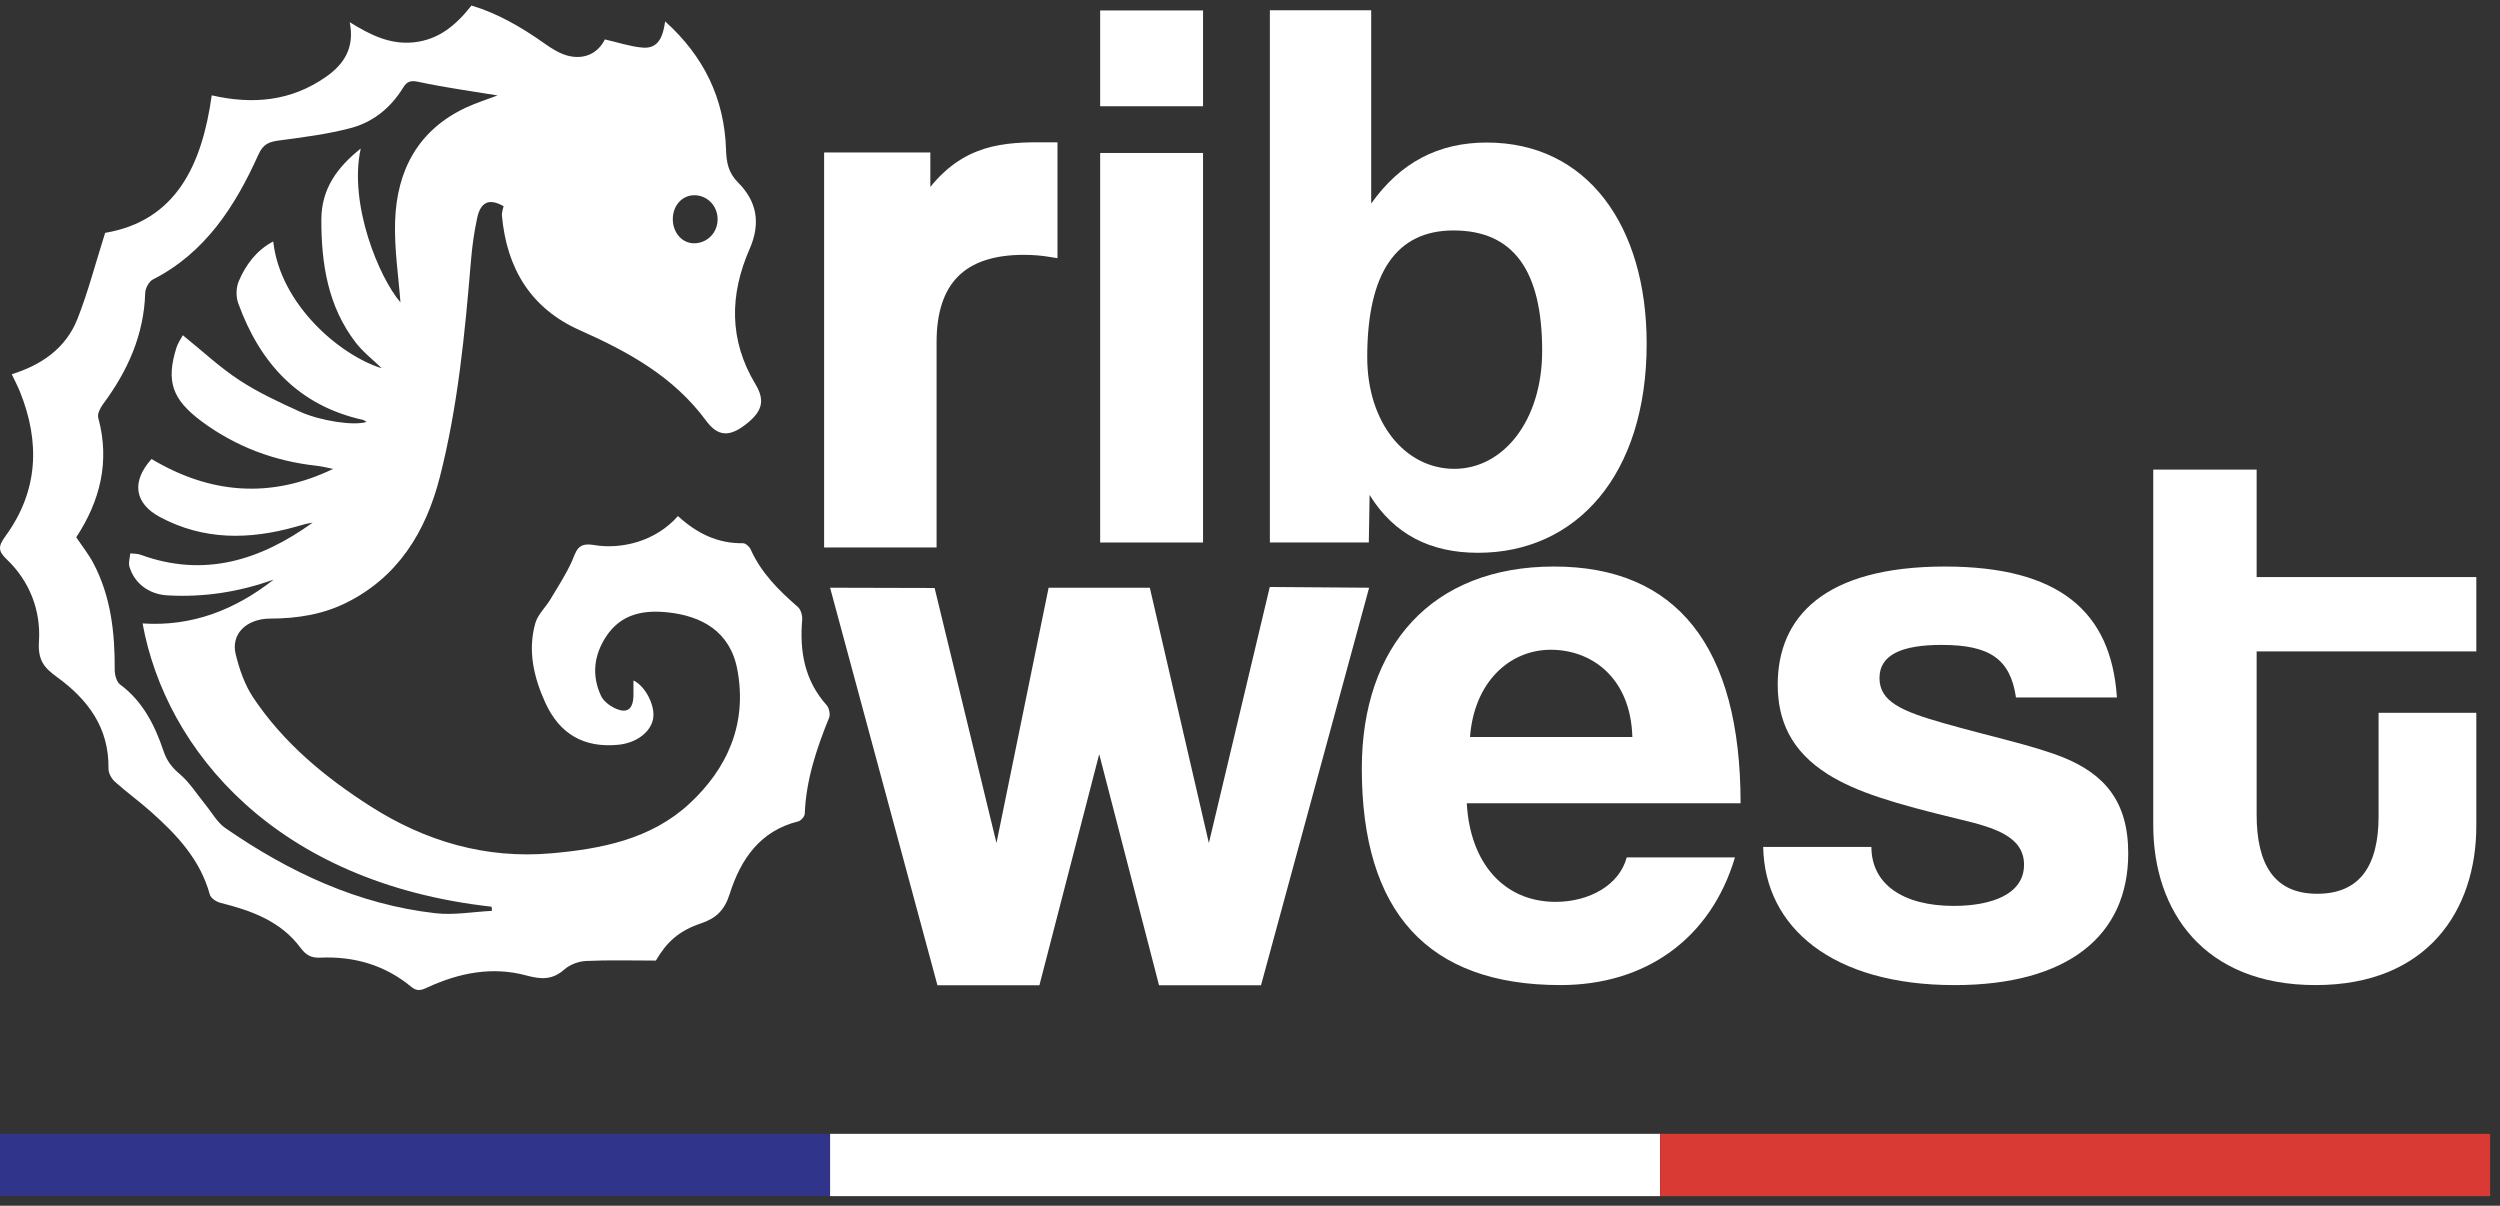
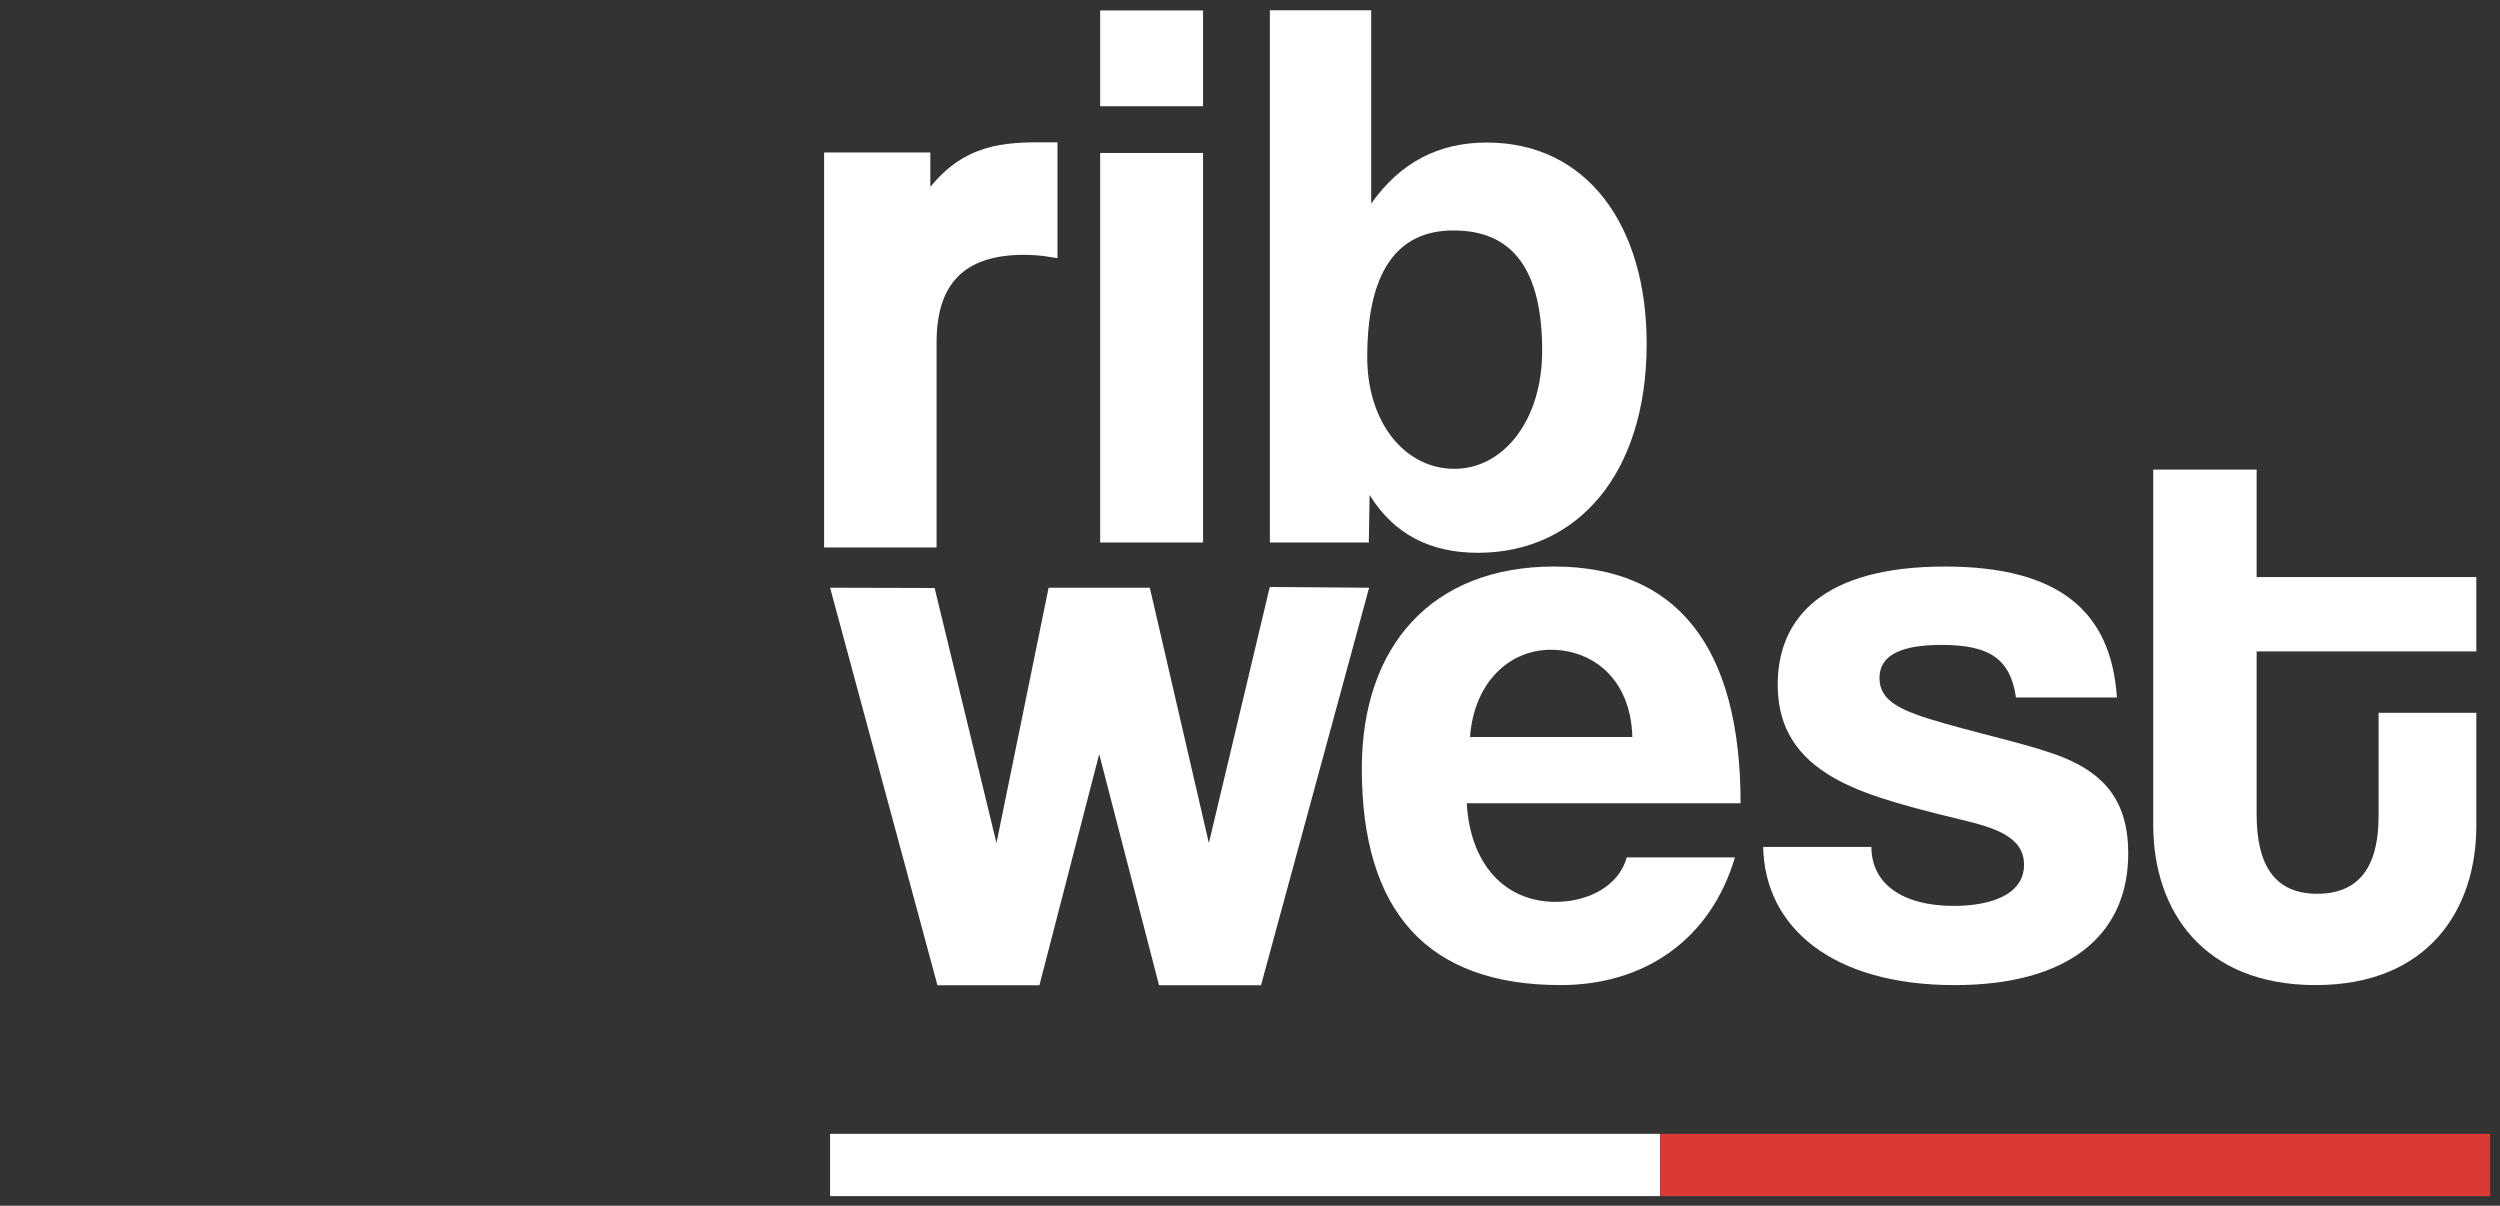
<svg xmlns="http://www.w3.org/2000/svg" width="226" height="109" viewBox="0 0 226 109" fill="none">
  <rect x="0" y="0" width="226" height="109" fill="#333333" stroke="none" />
-   <path fill-rule="evenodd" clip-rule="evenodd" d="M61.289 46.653C62.999 48.223 64.886 49.143 67.161 49.107C67.397 49.103 67.749 49.412 67.86 49.664C68.818 51.81 70.416 53.379 72.13 54.873C72.398 55.105 72.549 55.66 72.517 56.045C72.272 58.918 72.752 61.539 74.727 63.746C74.952 63.998 75.075 64.581 74.95 64.885C73.814 67.679 72.867 70.51 72.749 73.575C72.74 73.817 72.403 74.194 72.158 74.254C68.736 75.099 66.964 77.654 65.968 80.803C65.5 82.281 64.745 83.007 63.378 83.469C61.337 84.159 60.268 85.171 59.291 86.836C57.123 86.836 55.042 86.774 52.969 86.873C52.295 86.904 51.511 87.201 51.007 87.648C49.92 88.61 48.886 88.535 47.577 88.181C44.492 87.347 41.487 87.946 38.62 89.274C38.079 89.525 37.701 89.642 37.181 89.211C34.786 87.228 32.001 86.438 28.956 86.571C28.171 86.605 27.684 86.376 27.176 85.691C25.367 83.251 22.705 82.315 19.927 81.616C19.559 81.524 19.057 81.195 18.969 80.874C18.094 77.675 15.956 75.438 13.617 73.355C12.572 72.424 11.429 71.606 10.389 70.669C10.083 70.394 9.799 69.886 9.806 69.489C9.872 65.77 7.926 63.227 5.173 61.221C4.017 60.379 3.408 59.727 3.522 57.987C3.702 55.203 2.689 52.542 0.597 50.553C-0.203 49.791 -0.16 49.364 0.495 48.464C3.458 44.402 3.654 39.977 1.79 35.377C1.598 34.904 1.356 34.451 1.064 33.831C3.733 32.999 5.939 31.503 6.994 28.848C7.964 26.403 8.623 23.83 9.505 21.049C15.924 19.966 18.267 14.893 19.14 8.618C22.864 9.472 26.313 9.151 29.463 6.95C31.105 5.804 32.074 4.323 31.616 2.006C33.471 3.161 35.279 4.059 37.432 3.824C39.661 3.582 41.206 2.294 42.623 0.499C44.982 1.211 47.145 2.455 49.213 3.924C49.889 4.404 50.644 4.88 51.428 5.06C52.904 5.398 54.068 4.776 54.683 3.563C55.873 3.833 56.972 4.21 58.093 4.305C59.539 4.428 59.939 3.28 60.129 1.934C63.629 5.088 65.486 8.899 65.633 13.524C65.671 14.697 65.842 15.622 66.731 16.509C68.416 18.193 68.789 20.17 67.768 22.5C65.959 26.622 65.883 30.726 68.289 34.724C69.219 36.268 68.884 37.258 67.325 38.436C65.962 39.466 64.907 39.493 63.843 38.047C60.881 34.02 56.769 31.789 52.402 29.846C48.011 27.892 45.806 24.297 45.374 19.488C45.349 19.208 45.473 18.912 45.523 18.641C44.241 17.907 43.452 18.233 43.133 19.716C42.863 20.971 42.684 22.256 42.577 23.538C42.027 30.143 41.398 36.74 39.75 43.17C38.482 48.112 35.954 52.178 31.307 54.488C29.162 55.555 26.844 55.914 24.451 55.92C22.252 55.923 20.861 57.331 21.307 59.146C21.639 60.498 22.118 61.899 22.876 63.036C25.629 67.166 29.366 70.252 33.47 72.876C38.467 76.072 43.918 77.653 49.814 77.142C54.33 76.75 58.843 75.873 62.315 72.66C65.746 69.485 67.587 65.421 66.649 60.502C65.992 57.056 63.401 55.682 60.383 55.359C58.181 55.123 56.149 55.484 54.798 57.535C53.69 59.217 53.468 61.048 54.33 62.9C54.544 63.359 55.056 63.758 55.523 63.992C56.677 64.565 57.25 64.147 57.265 62.823C57.27 62.39 57.265 61.959 57.265 61.51C58.36 62.032 59.263 63.833 59.036 64.997C58.801 66.212 57.508 67.17 55.891 67.327C52.807 67.625 50.586 66.386 49.275 63.478C48.253 61.214 47.693 58.815 48.391 56.341C48.614 55.551 49.319 54.911 49.759 54.177C50.427 53.064 51.139 51.967 51.678 50.789C52.104 49.855 52.165 49.009 53.684 49.269C56.172 49.692 59.267 48.945 61.287 46.653H61.289ZM30.104 42.387C29.611 42.291 29.122 42.161 28.626 42.106C24.831 41.691 21.352 40.4 18.253 38.11C15.552 36.114 15.002 34.471 15.946 31.438C16.073 31.032 16.336 30.67 16.527 30.305C18.316 31.747 19.879 33.217 21.64 34.369C23.363 35.495 25.255 36.373 27.131 37.222C28.929 38.037 31.966 38.515 33.137 38.144C33.01 38.07 32.914 37.978 32.803 37.954C27.04 36.681 23.511 32.882 21.529 27.394C21.32 26.815 21.341 25.991 21.582 25.427C22.224 23.92 23.186 22.627 24.7 21.826C25.322 27.515 30.726 32.127 34.514 33.293C33.749 32.546 32.819 31.834 32.128 30.93C29.649 27.685 29.044 23.863 29.05 19.864C29.055 17.052 30.488 15.124 32.61 13.427C31.5 18.457 34.286 25.125 36.201 27.333C36.035 25.045 35.636 22.515 35.717 20.003C35.867 15.357 37.837 11.726 42.131 9.723C43.042 9.298 44.007 8.998 44.981 8.628C42.559 8.227 40.187 7.911 37.855 7.405C37.134 7.25 36.802 7.339 36.439 7.93C35.319 9.756 33.711 11.049 31.711 11.576C29.612 12.129 27.437 12.406 25.282 12.692C24.384 12.811 23.812 12.972 23.369 13.958C21.259 18.654 18.55 22.856 13.82 25.267C13.471 25.444 13.139 26.053 13.127 26.47C13.014 30.294 11.532 33.545 9.319 36.528C9.068 36.867 8.785 37.412 8.879 37.758C9.964 41.736 9.04 45.292 6.893 48.57C7.414 49.351 8.005 50.089 8.44 50.912C10.029 53.919 10.389 57.191 10.37 60.549C10.367 60.999 10.538 61.641 10.854 61.875C12.907 63.394 13.997 65.559 14.786 67.901C15.089 68.801 15.552 69.386 16.26 69.987C17.147 70.739 17.793 71.789 18.547 72.707C19.145 73.436 19.627 74.344 20.37 74.857C26.148 78.848 32.377 81.766 39.378 82.557C41.048 82.746 42.773 82.427 44.471 82.341C44.462 82.217 44.452 82.091 44.443 81.966C24.971 79.809 14.995 67.867 12.888 56.359C17.36 56.656 21.249 55.132 24.744 52.391C21.622 53.514 18.422 54.014 15.118 53.819C13.501 53.724 12.17 52.779 11.702 51.23C11.594 50.869 11.744 50.428 11.776 50.025C12.086 50.062 12.415 50.042 12.701 50.146C18.443 52.247 23.518 50.66 28.265 47.247C27.739 47.321 27.23 47.478 26.718 47.622C22.534 48.799 18.419 48.854 14.464 46.744C12.148 45.508 11.858 43.529 13.699 41.494C18.989 44.656 24.466 45.108 30.104 42.395V42.387ZM60.821 19.812C60.819 21.058 61.7 22.03 62.801 21.993C63.973 21.954 64.867 21.019 64.872 19.829C64.878 18.587 63.899 17.609 62.693 17.651C61.622 17.689 60.824 18.612 60.821 19.812Z" fill="white" />
  <path d="M93.899 13.364C90.161 13.364 86.635 13.787 83.603 18.444V14.282H75V48.992H84.167V30.931C84.167 25.358 86.918 22.537 92.558 22.537C93.404 22.537 94.251 22.607 95.096 22.748V13.365H93.898L93.899 13.364Z" fill="white" stroke="white" stroke-miterlimit="10" />
  <path d="M99.455 9.605V0.945H108.755V9.605H99.455ZM99.455 49.042V13.828H108.755V49.042H99.455Z" fill="white" />
  <path d="M104.776 89.067L99.369 68.176L93.963 89.067H84.744L75.04 53.13C78.189 53.138 81.34 53.145 84.489 53.154C86.353 60.839 88.217 68.526 90.081 76.211L94.795 53.13H103.944L109.282 76.211C111.117 68.496 112.953 60.779 114.788 53.063C117.782 53.085 120.775 53.108 123.769 53.13L113.995 89.067H104.776Z" fill="white" />
  <path d="M132.598 72.617C132.89 78.022 135.956 81.528 140.63 81.528C143.696 81.528 146.398 79.993 147.055 77.511H156.839C154.648 84.888 148.735 89.051 141.069 89.051C129.096 89.051 123.108 82.477 123.108 69.475C123.108 58.372 129.46 51.214 140.484 51.214C151.508 51.214 157.349 58.372 157.349 72.615H132.598V72.617ZM147.565 66.627C147.419 61.295 143.914 58.738 140.191 58.738C136.468 58.738 133.256 61.66 132.89 66.627H147.565Z" fill="white" />
  <path d="M182.244 63.048C181.732 59.543 179.835 58.3 175.527 58.3C171.949 58.3 169.905 59.177 169.905 61.295C169.905 63.414 171.877 64.291 175.746 65.386C179.835 66.555 183.704 67.358 186.478 68.454C190.275 69.988 192.392 72.471 192.392 77.146C192.392 84.597 186.917 89.053 176.695 89.053C165.671 89.053 159.537 83.867 159.391 76.563H169.175C169.175 79.922 172.023 81.894 176.621 81.894C179.979 81.894 182.973 80.871 182.973 78.169C182.973 75.613 180.272 74.81 177.205 74.079C171.145 72.618 167.787 71.595 165.232 69.988C161.874 67.87 160.706 65.094 160.706 61.88C160.706 55.818 164.867 51.215 175.818 51.215C186.185 51.215 190.859 55.306 191.369 63.048H182.243H182.244Z" fill="white" />
  <path d="M215.024 64.435H223.859V74.661C223.859 82.257 219.478 89.051 209.33 89.051C199.181 89.051 194.654 82.331 194.654 74.589V42.449H204V52.164H223.859V58.884H204V73.638C204 78.167 205.606 80.797 209.475 80.797C213.345 80.797 215.024 78.24 215.024 73.784V64.434V64.435Z" fill="white" />
  <path d="M114.796 49.04V0.93H123.956V18.399C126.603 14.676 130.039 12.886 134.403 12.886C143.491 12.886 148.858 20.404 148.858 31.071C148.858 42.956 142.489 49.972 133.616 49.972C129.322 49.972 126.031 48.325 123.812 44.746L123.741 49.041H114.796V49.04ZM139.412 31.715C139.412 24.485 136.835 20.833 131.397 20.833C126.245 20.833 123.598 24.628 123.598 32.288C123.598 38.231 127.033 42.383 131.469 42.383C135.905 42.383 139.412 38.016 139.412 31.715Z" fill="white" />
-   <path d="M75.03 102.499H0V108.131H75.03V102.499Z" fill="#30348A" />
+   <path d="M75.03 102.499H0V108.131V102.499Z" fill="#30348A" />
  <path d="M150.069 102.499H75.04V108.131H150.069V102.499Z" fill="white" />
  <path d="M225.108 102.499H150.078V108.131H225.108V102.499Z" fill="#D93A34" />
</svg>